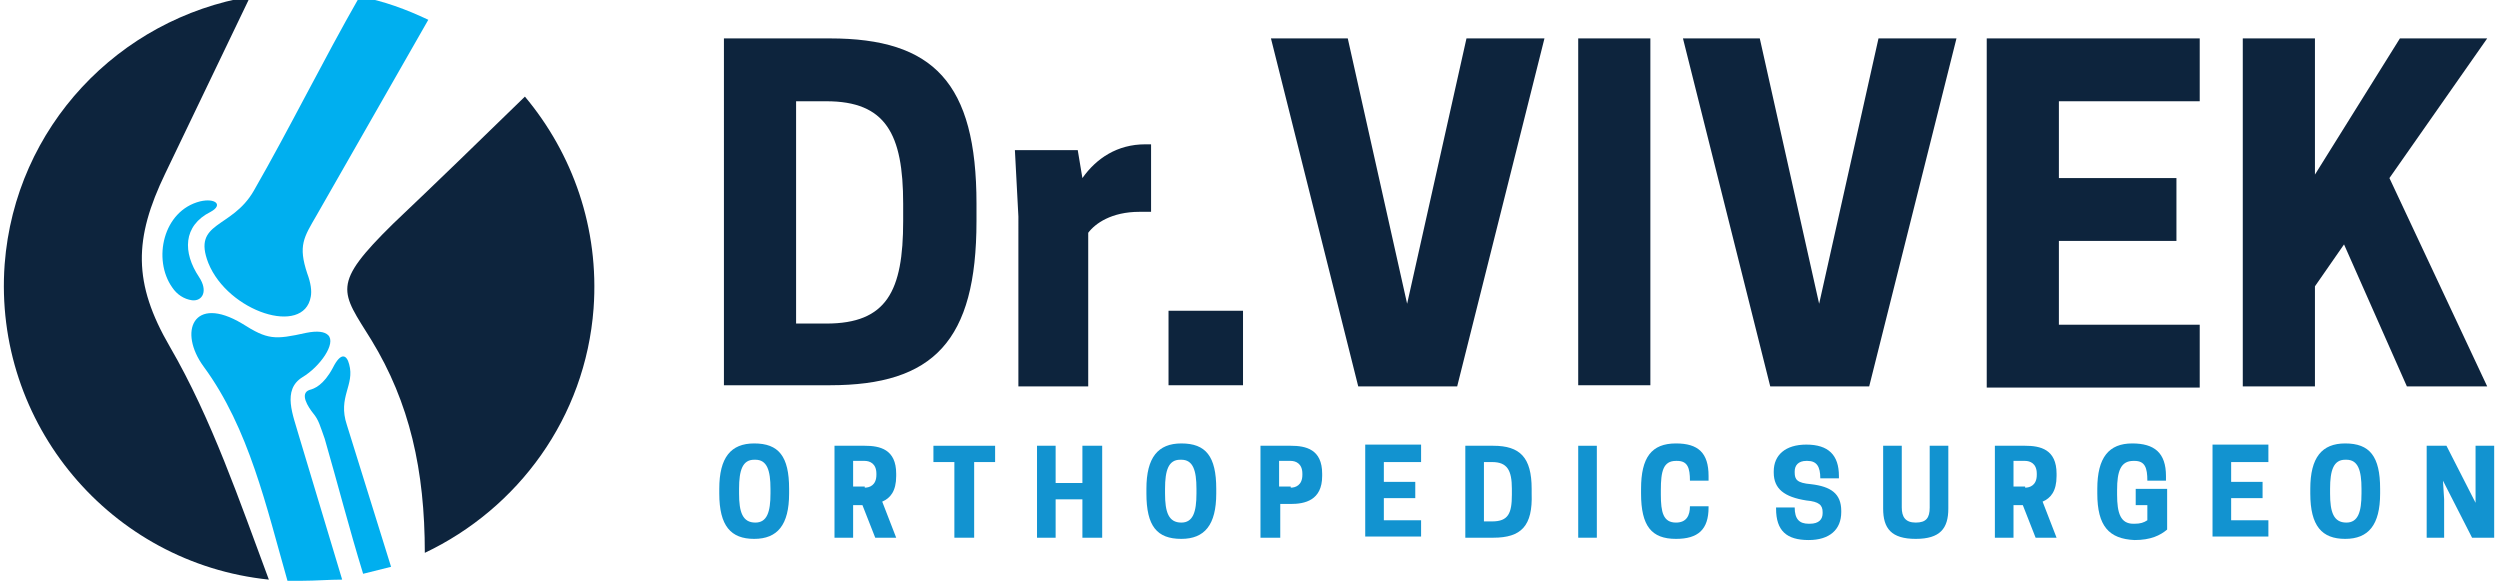
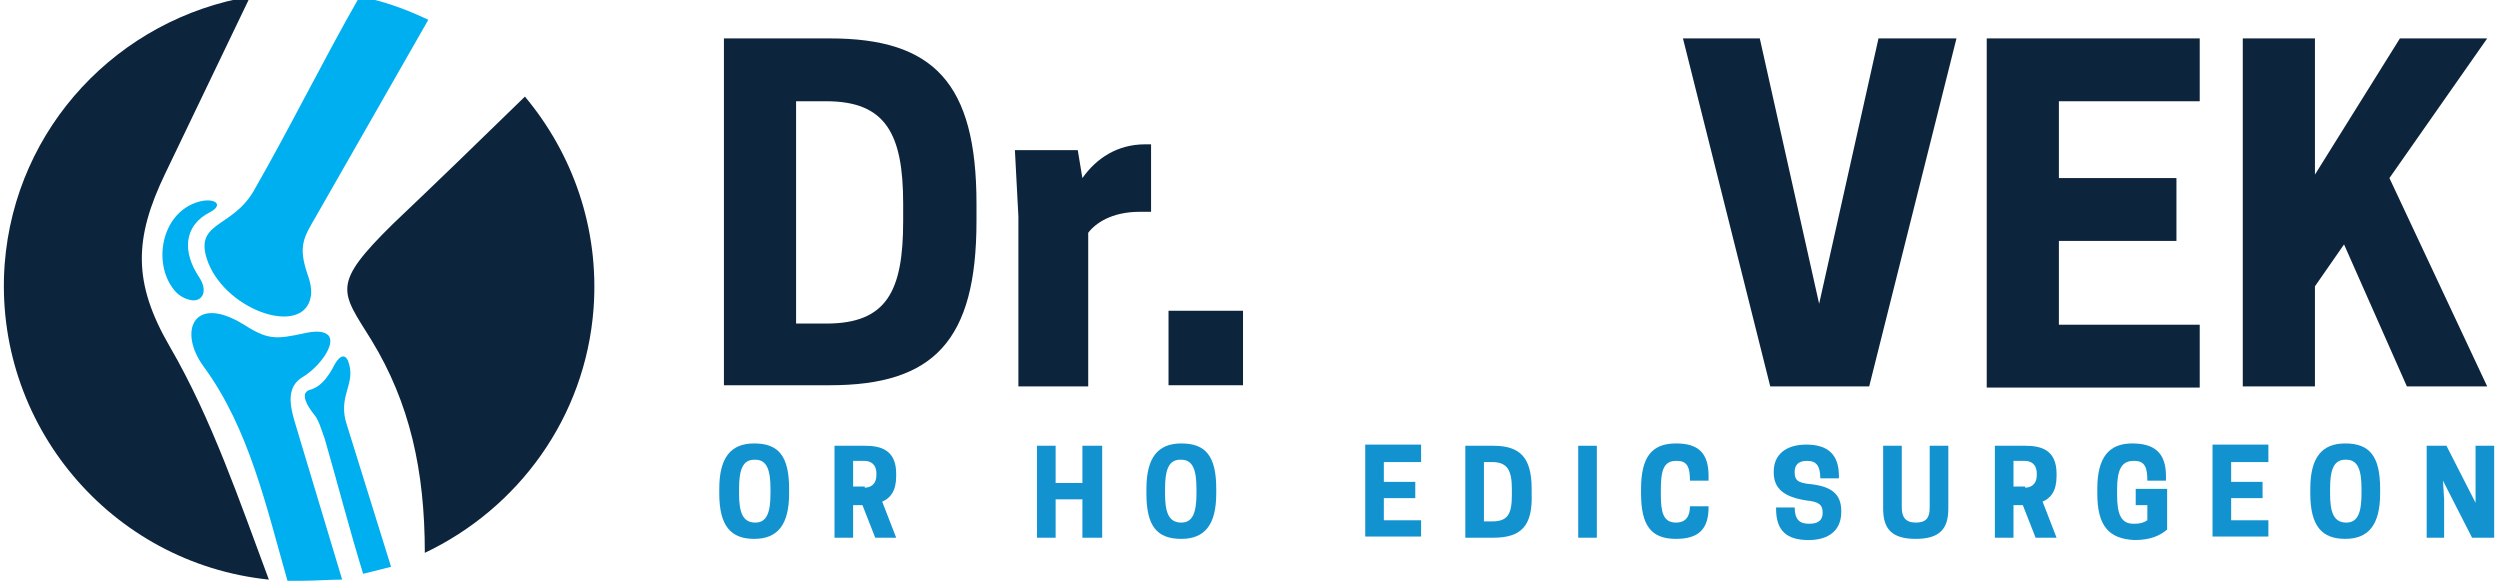
<svg xmlns="http://www.w3.org/2000/svg" version="1.1" id="Layer_1" x="0px" y="0px" width="214.8px" height="50px" viewBox="0 0 214.8 50" style="enable-background:new 0 0 214.8 50;" xml:space="preserve">
  <style type="text/css">
	.st0{fill:#0D243D;}
	.st1{fill:#1293D0;}
	.st2{fill-rule:evenodd;clip-rule:evenodd;fill:#00AFEF;}
	.st3{fill-rule:evenodd;clip-rule:evenodd;fill:#0D243D;}
</style>
  <g>
    <path class="st0" d="M71.3,33.1h-9.1V3.3h9.1c8.9,0,12.6,3.8,12.6,14.2V19C83.9,29.3,80.2,33.1,71.3,33.1z M71,27.8   c5.2,0,6.6-2.8,6.6-8.8v-1.5c0-6-1.5-8.8-6.6-8.8h-2.6v19.1H71z" />
    <path class="st0" d="M98.9,12.4v5.8h-1c-2.4,0-3.8,1-4.4,1.8v13.2h-6V18.6l-0.3-5.7h5.4l0.4,2.4c1.2-1.7,3-2.9,5.4-2.9   C98.6,12.4,98.8,12.4,98.9,12.4z" />
  </g>
  <path class="st0" d="M106.8,33.1h-6.4v-6.4h6.4V33.1z" />
-   <path class="st0" d="M116.7,33.2l-7.5-29.9h6.6l5.1,22.8L126,3.3h6.7l-7.5,29.9H116.7z" />
-   <path class="st0" d="M141.8,33.1h-6.2V3.3h6.2V33.1z" />
  <path class="st0" d="M152.1,33.2l-7.5-29.9h6.6l5.1,22.8l5.1-22.8h6.7l-7.5,29.9H152.1z" />
  <path class="st0" d="M189,3.3v5.4h-12.1v6.6h10.1v5.4h-10.1v7.2H189v5.4h-18.3V3.3H189z" />
  <path class="st0" d="M198.9,15l7.3-11.7h7.5l-8.4,12l8.4,17.9h-6.9l-5.4-12.2l-2.5,3.6v8.6h-6.2V3.3h6.2V15z" />
  <g>
    <path class="st1" d="M61.8,42.4V42c0-2.7,1-3.9,3-3.9c2.1,0,3,1.1,3,3.9v0.4c0,2.7-1,3.9-3,3.9C62.8,46.3,61.8,45.2,61.8,42.4z    M64.9,44.9c1,0,1.3-0.9,1.3-2.5V42c0-1.6-0.3-2.5-1.3-2.5h-0.1c-1,0-1.3,0.9-1.3,2.5v0.4C63.5,44,63.8,44.9,64.9,44.9L64.9,44.9z" />
  </g>
  <g>
    <path class="st1" d="M73.3,46.2h-1.6v-7.9h2.6c1.3,0,2.7,0.3,2.7,2.4v0.2c0,1.3-0.5,1.9-1.2,2.2l1.2,3.1h-1.8l-1.1-2.8h-0.8V46.2z    M74.3,41.9c0.4,0,1-0.2,1-1.1v-0.1c0-0.9-0.6-1.1-1-1.1h-1v2.2H74.3z" />
  </g>
  <g>
-     <path class="st1" d="M83.7,46.2H82v-6.5h-1.8v-1.4h5.3v1.4h-1.8V46.2z" />
-   </g>
+     </g>
  <g>
    <path class="st1" d="M94.7,38.3v7.9H93v-3.3h-2.3v3.3h-1.6v-7.9h1.6v3.2H93v-3.2H94.7z" />
  </g>
  <g>
    <path class="st1" d="M98.5,42.4V42c0-2.7,1-3.9,3-3.9c2.1,0,3,1.1,3,3.9v0.4c0,2.7-1,3.9-3,3.9C99.4,46.3,98.5,45.2,98.5,42.4z    M101.5,44.9c1,0,1.3-0.9,1.3-2.5V42c0-1.6-0.3-2.5-1.3-2.5h-0.1c-1,0-1.3,0.9-1.3,2.5v0.4C100.1,44,100.4,44.9,101.5,44.9   L101.5,44.9z" />
  </g>
  <g>
-     <path class="st1" d="M109.9,46.2h-1.6v-7.9h2.6c1.3,0,2.7,0.3,2.7,2.4v0.2c0,2.1-1.5,2.4-2.7,2.4h-0.9V46.2z M110.9,41.9   c0.4,0,1-0.2,1-1.1v-0.1c0-0.9-0.6-1.1-1-1.1h-1v2.2H110.9z" />
-   </g>
+     </g>
  <g>
    <path class="st1" d="M122.1,38.3v1.4h-3.2v1.7h2.7v1.4h-2.7v1.9h3.2v1.4h-4.8v-7.9H122.1z" />
  </g>
  <g>
    <path class="st1" d="M128.3,46.2h-2.4v-7.9h2.4c2.3,0,3.3,1,3.3,3.7v0.4C131.7,45.2,130.7,46.2,128.3,46.2z M128.2,44.8   c1.4,0,1.7-0.7,1.7-2.3V42c0-1.6-0.4-2.3-1.7-2.3h-0.7v5.1H128.2z" />
  </g>
  <g>
    <path class="st1" d="M137.2,46.2h-1.6v-7.9h1.6V46.2z" />
  </g>
  <g>
    <path class="st1" d="M144,44.9L144,44.9c0.9,0,1.2-0.6,1.2-1.4h1.6v0.1c0,1.9-0.9,2.7-2.8,2.7c-2.1,0-3-1.1-3-3.9V42   c0-2.7,0.9-3.9,3-3.9c1.9,0,2.8,0.8,2.8,2.8v0.4h-1.6c0-1.1-0.2-1.7-1.1-1.7H144c-1.1,0-1.3,0.9-1.3,2.5v0.4   C142.7,44,142.9,44.9,144,44.9z" />
  </g>
  <g>
    <path class="st1" d="M152.4,40.6v-0.1c0-1.4,1-2.3,2.8-2.3c1.9,0,2.8,0.9,2.8,2.7v0.2h-1.6c0-1-0.3-1.5-1.1-1.5h-0.1   c-0.7,0-1,0.4-1,0.9v0.1c0,0.6,0.2,0.9,1.4,1c1.7,0.2,2.6,0.8,2.6,2.3v0.1c0,1.5-1,2.4-2.8,2.4c-1.9,0-2.8-0.8-2.8-2.7v-0.1h1.6   c0,1,0.4,1.4,1.2,1.4h0.1c0.8,0,1.1-0.4,1.1-0.9v-0.1c0-0.6-0.3-0.9-1.4-1C153.3,42.7,152.4,42,152.4,40.6z" />
  </g>
  <g>
    <path class="st1" d="M161.8,43.7v-5.4h1.6v5.3c0,0.8,0.3,1.3,1.2,1.3c0.9,0,1.2-0.4,1.2-1.3v-5.3h1.6v5.4c0,1.7-0.7,2.6-2.8,2.6   S161.8,45.4,161.8,43.7z" />
  </g>
  <g>
    <path class="st1" d="M173,46.2h-1.6v-7.9h2.6c1.3,0,2.7,0.3,2.7,2.4v0.2c0,1.3-0.5,1.9-1.2,2.2l1.2,3.1h-1.8l-1.1-2.8H173V46.2z    M174,41.9c0.4,0,1-0.2,1-1.1v-0.1c0-0.9-0.6-1.1-1-1.1h-1v2.2H174z" />
  </g>
  <g>
    <path class="st1" d="M180.2,42.4V42c0-2.7,1-3.9,3-3.9c1.9,0,2.9,0.8,2.9,2.8v0.4h-1.6c0-1.1-0.2-1.7-1.1-1.7h-0.1   c-1.1,0-1.4,0.9-1.4,2.5v0.4c0,1.6,0.3,2.5,1.4,2.5h0.1c0.5,0,0.8-0.1,1.1-0.3v-1.3h-1v-1.4h2.7v3.5c-0.6,0.5-1.4,0.9-2.8,0.9   C181.2,46.3,180.2,45.2,180.2,42.4z" />
  </g>
  <g>
    <path class="st1" d="M194.9,38.3v1.4h-3.2v1.7h2.7v1.4h-2.7v1.9h3.2v1.4h-4.8v-7.9H194.9z" />
  </g>
  <g>
    <path class="st1" d="M198.5,42.4V42c0-2.7,1-3.9,3-3.9c2.1,0,3,1.1,3,3.9v0.4c0,2.7-1,3.9-3,3.9C199.5,46.3,198.5,45.2,198.5,42.4z    M201.6,44.9c1,0,1.3-0.9,1.3-2.5V42c0-1.6-0.3-2.5-1.3-2.5h-0.1c-1,0-1.3,0.9-1.3,2.5v0.4C200.2,44,200.5,44.9,201.6,44.9   L201.6,44.9z" />
  </g>
  <g>
    <path class="st1" d="M214.1,46.2h-1.7l-2.5-4.9l0.1,1.6v3.3h-1.5v-7.9h1.7l2.5,4.9l0-1.6v-3.3h1.6V46.2z" />
  </g>
  <path class="st2" d="M21.8,16.4c-1.9,3.3-5.3,2.6-3.9,6.2c1.7,4.2,8.2,6.3,8.8,2.9c0.1-0.5,0-1.2-0.3-2c-0.8-2.4-0.3-3.1,0.8-5  l9.6-16.8c-1.9-0.9-3.8-1.6-5.9-2C27.7,5.3,24.9,11,21.8,16.4L21.8,16.4z M26.6,33.5c-0.9,0.3-0.1,1.5,0.3,2c0.5,0.6,0.6,1.1,1,2.2  c1.1,3.8,2.1,7.7,3.3,11.6c0.8-0.2,1.6-0.4,2.4-0.6l-3.8-12.2c-0.8-2.4,0.7-3.4,0.2-5.2c-0.2-0.8-0.7-1.1-1.4,0.3  C27.8,33.1,27,33.4,26.6,33.5L26.6,33.5z M26,49.9h-0.4c-0.3,0-0.6,0-0.9,0c-1.8-6.3-3.3-13.1-7.2-18.4c-2.2-3-0.9-6.2,3.3-3.7h0  c2.2,1.4,2.8,1.4,5.5,0.8c1-0.2,1.6-0.1,1.9,0.2c0.7,0.7-0.7,2.7-2.2,3.6c-1.8,1.1-0.8,3.3-0.3,5.1l3.7,12.3  C28.3,49.8,27.1,49.9,26,49.9z M14.8,24.7c0.4,0.6,1,1,1.7,1.1c0.9,0.1,1.4-0.8,0.6-2c-1.4-2.1-1.4-4.4,1-5.6  c1.1-0.6,0.4-1.2-0.9-0.9C14,18.1,13.1,22.3,14.8,24.7L14.8,24.7z" />
  <path class="st3" d="M23.1,49.8c-2.5-6.7-4.9-13.8-8.5-20c-3.2-5.5-3.1-9.3-0.4-14.9l7.3-15.2C10.2,1.6,1.3,10.9,0.4,22.7  C-0.6,36.4,9.5,48.4,23.1,49.8z M31.9,29.2c3.3,5.4,4.6,11.2,4.6,18.3c8-3.8,13.8-11.6,14.5-21c0.5-6.9-1.8-13.3-5.9-18.2  c-3.7,3.6-7.5,7.3-11.3,10.9C28.4,24.5,29.3,25,31.9,29.2z" />
</svg>